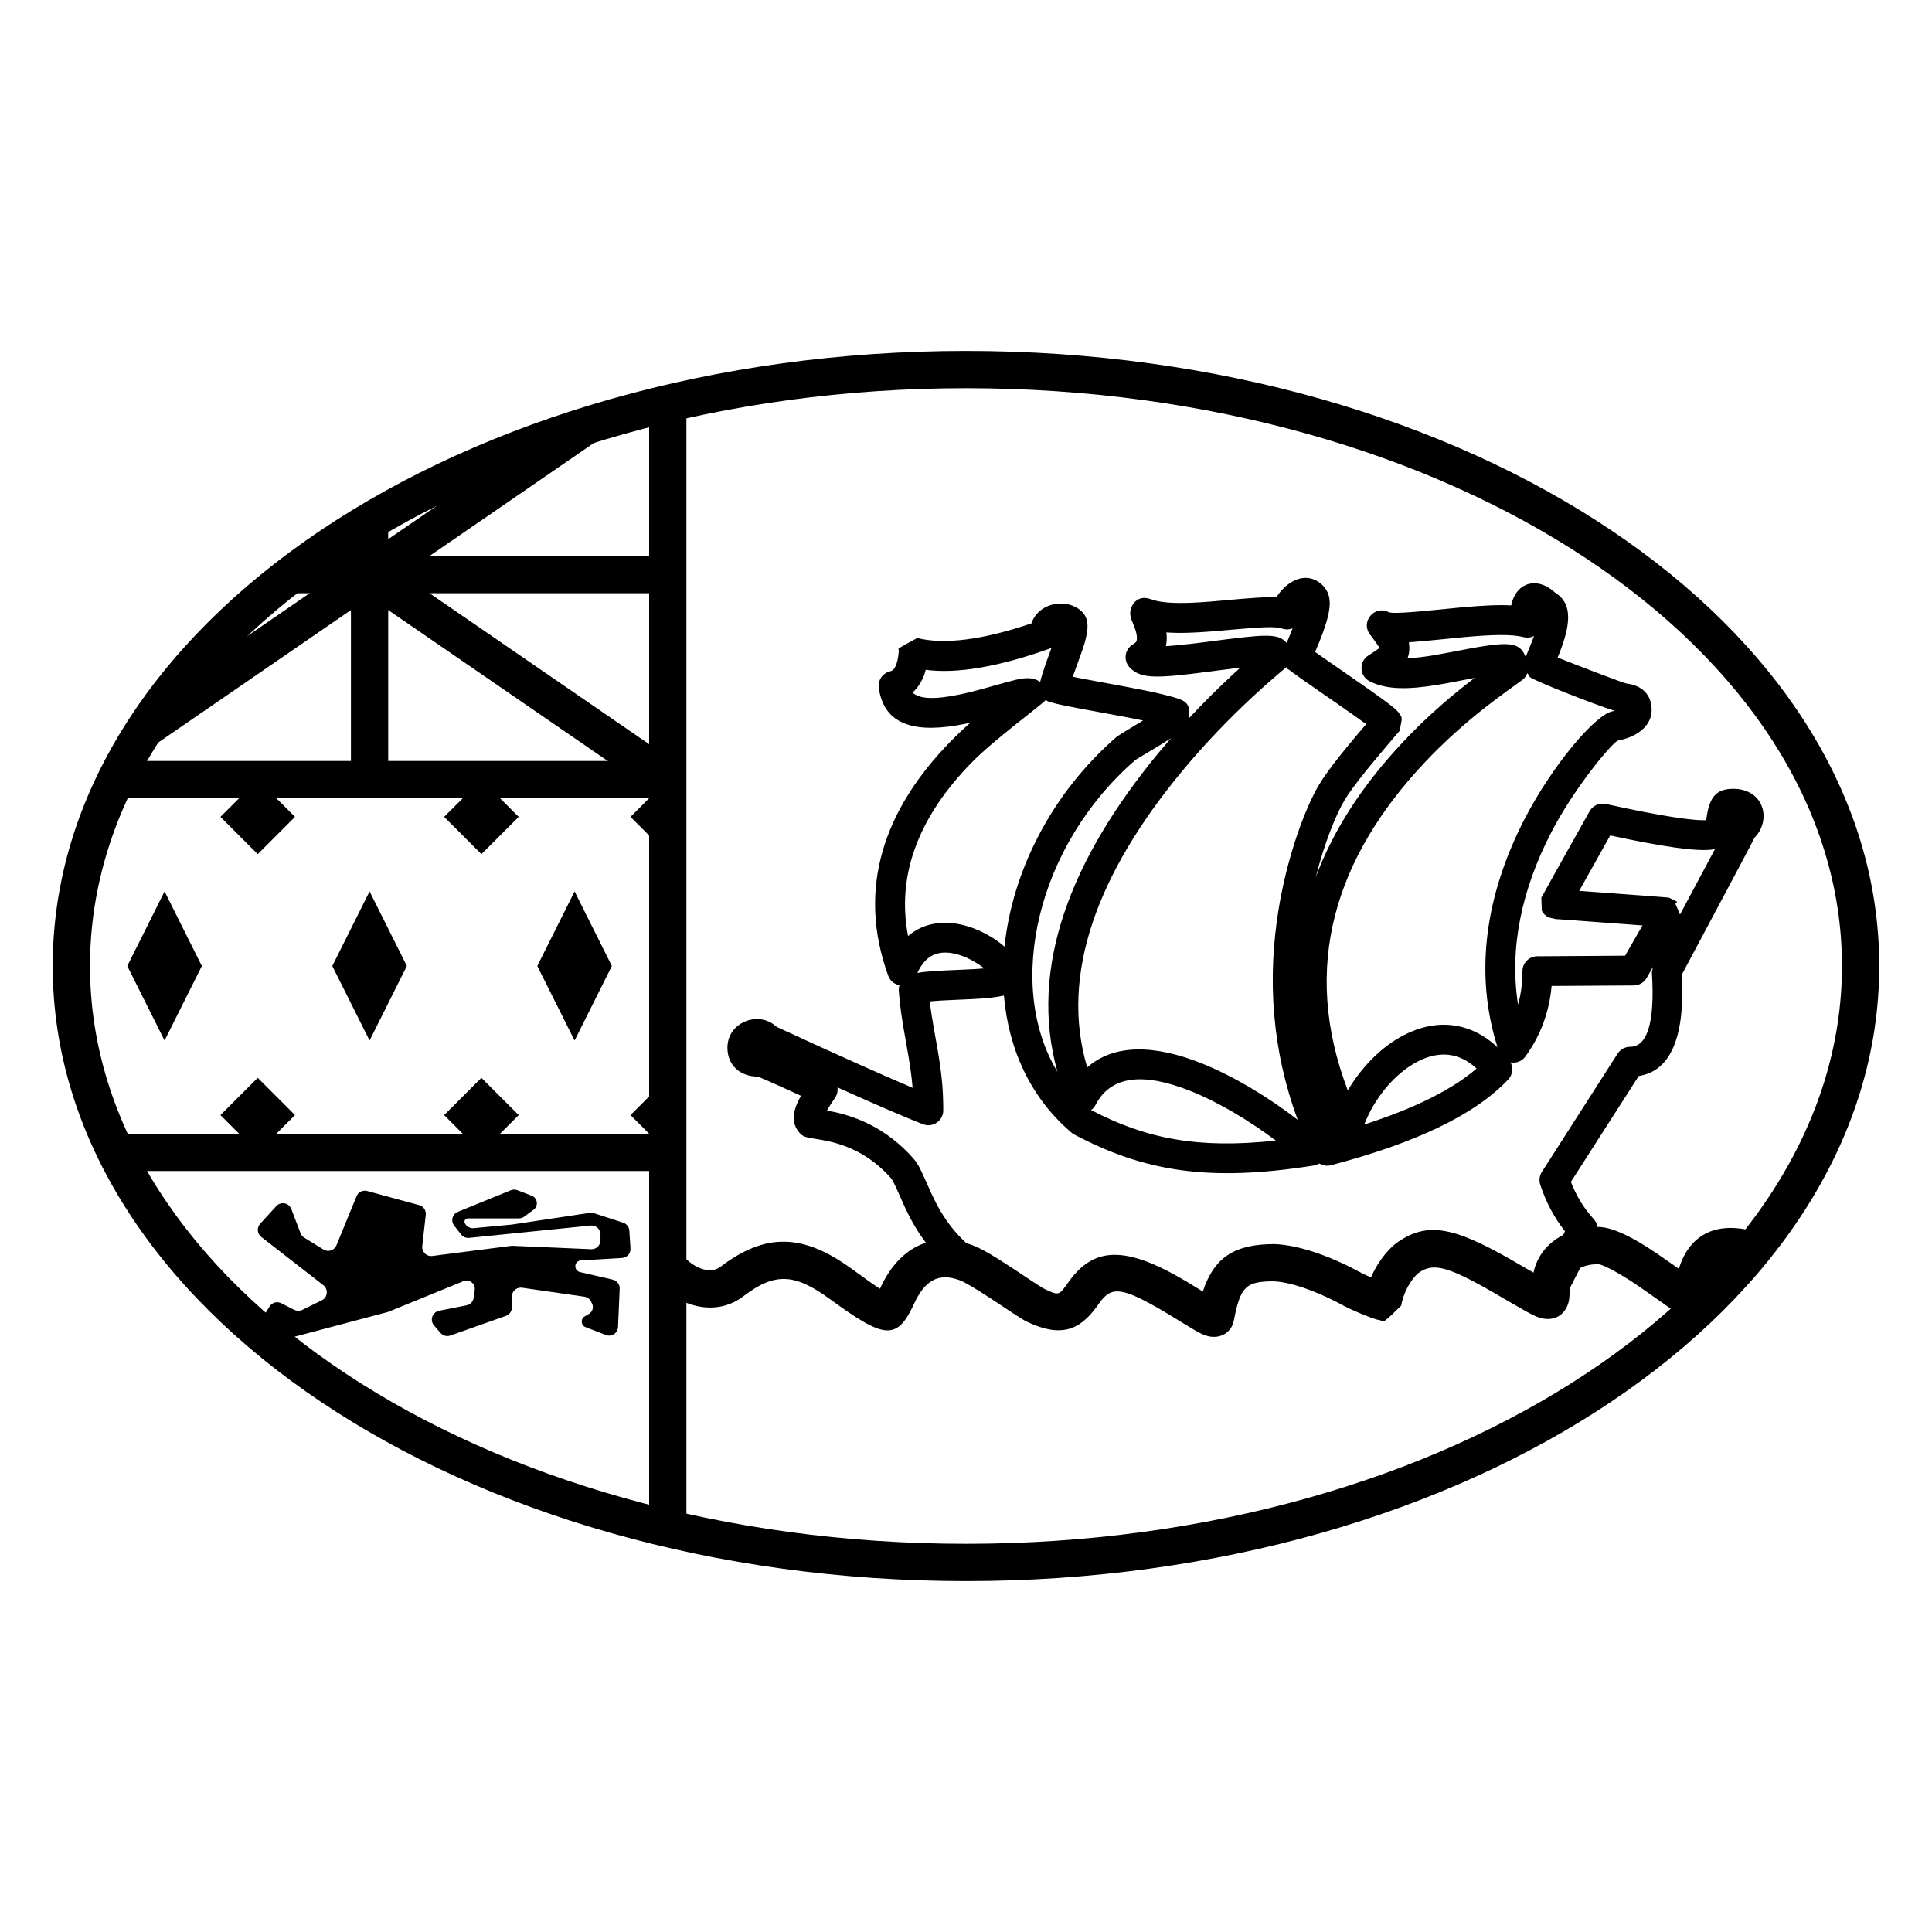
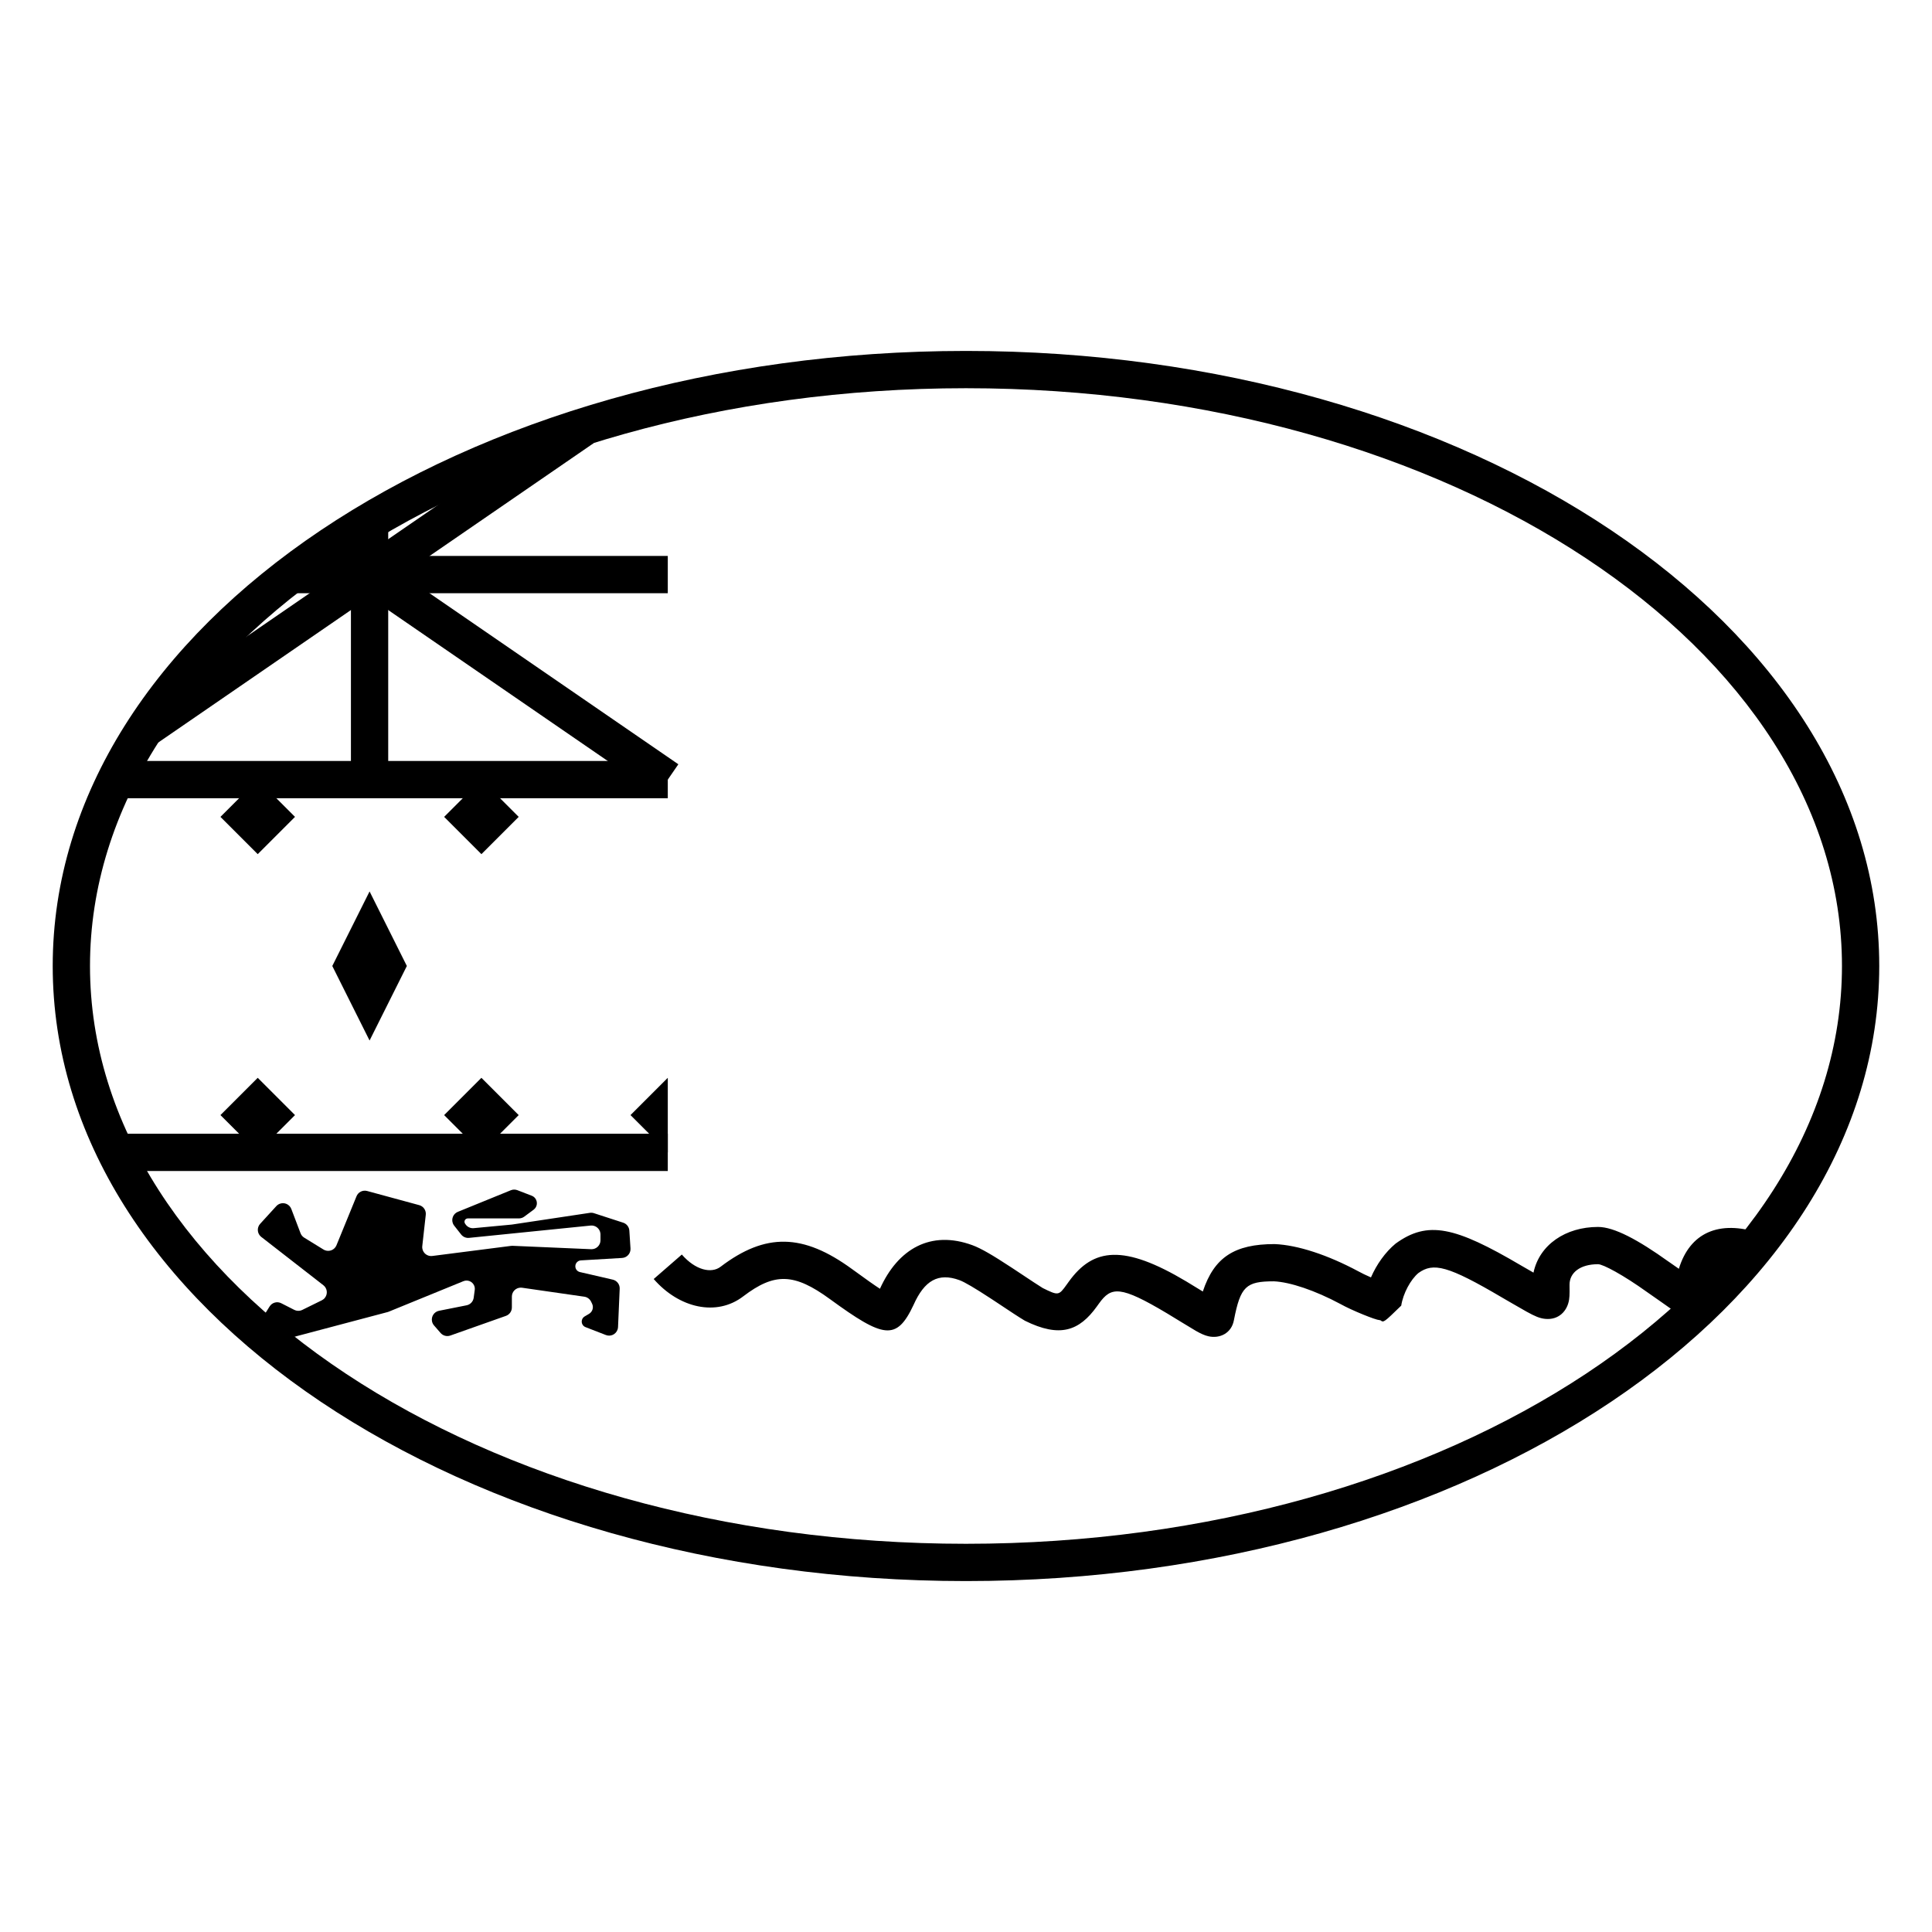
<svg xmlns="http://www.w3.org/2000/svg" fill="#000000" width="800px" height="800px" version="1.1" viewBox="144 144 512 512">
  <g>
-     <path d="m578.28 429.15c8.777-1.359 12.277-10.922 11.438-26.898 9.219-17.336 19.504-36.488 19.199-36.211 2.031-1.988 2.902-4.981 2.207-7.644-0.867-3.336-3.852-5.359-7.805-5.359-4.742 0-6.25 2.551-7 7.215l-0.039 0.242c-0.125 0.77-0.09 0.902 0.047 0.887l0.168-0.059c-3.254 0.336-12.48-1.078-26.938-4.262-1.699-0.375-3.445 0.406-4.297 1.926-4.219 7.512-7.379 13.16-9.484 16.938-1.055 1.898-1.844 3.324-2.367 4.289-0.367 0.672-0.367 0.672-0.613 1.133l-0.195 0.387c-0.168-0.234-0.168-0.234-0.008 3.629 0.387 0.758 1.012 1.371 1.777 1.75 1.898 0.48 1.898 0.48 2.738 0.5 1.402 0.105 1.402 0.105 3.367 0.25 1.832 0.137 4.617 0.34 10.145 0.746l0.312 0.023c3.481 0.254 6.184 0.453 8.348 0.617-1.188 2.07-2.727 4.746-4.617 8.02l-23.273 0.156c-2.172 0.012-3.926 1.777-3.926 3.949 0 3.141-0.387 6.09-1.168 8.855-2.363-15.059 1.02-30.551 8.75-45.543 6.199-12.023 16.43-24.184 17.766-24.434 4.961-0.926 8.891-3.844 8.891-8.098 0-4.059-2.527-6.504-6.676-7.016-0.676-0.074-12.984-4.789-18.238-6.875 0.238-0.578 0.465-1.145 0.598-1.484 0.496-1.281 0.906-2.457 1.238-3.594 1.605-5.504 1.414-9.754-2.547-12.164-3.961-3.719-9.09-3.242-11.078 1.672-0.219 0.543-0.391 1.133-0.512 1.746-3.523-0.191-7.91 0.035-13.668 0.57-1.164 0.109-2.328 0.227-3.953 0.391-10.137 1.031-14.062 1.227-14.891 0.805-3.746-1.887-7.465 2.59-4.922 5.926 1.969 2.578 2.539 3.551 2.535 3.656 0.004-0.168-0.578 0.457-2.887 1.871-2.644 1.617-2.481 5.512 0.289 6.902 4.453 2.234 10.09 2.246 18.277 0.879 1.426-0.234 2.848-0.5 4.82-0.883 1.996-0.387 3.512-0.68 4.707-0.902-0.688 0.52-1.332 1.012-1.883 1.445-6.012 4.711-11.727 9.824-17.113 15.551-10.496 11.164-18.398 23.117-23.117 35.824 2.281-8.984 5.305-16.488 7.625-20.391 0.988-1.688 2.859-4.246 5.383-7.406 0.578-0.723 0.578-0.723 1.164-1.441 2.59-3.184 7.992-9.477 8.039-9.547 0.738-3.469 0.738-3.469 0.086-4.383-0.391-0.57-0.391-0.57-0.672-0.871-0.277-0.293-0.609-0.594-1.031-0.941-0.66-0.551-1.586-1.254-2.785-2.133-1.953-1.434-4.508-3.234-8.188-5.785l-0.305-0.211c-1.004-0.695-2.231-1.543-4.363-3.019-1.656-1.145-2.801-1.941-3.785-2.633-0.5-0.348-0.941-0.66-1.328-0.938 0.523-1.215 1.164-2.797 1.25-3.012 0.379-0.953 0.711-1.828 1.004-2.668 2.055-5.871 2.465-9.641-0.645-12.332-3.207-2.773-7.074-1.707-9.945 1.125-0.754 0.742-1.422 1.566-1.945 2.434-2.719-0.16-6.535 0.121-13.469 0.754-1.785 0.164-2.934 0.266-4.113 0.359-7.789 0.621-12.711 0.48-15.695-0.652-3.551-1.352-5.832 1.766-5.387 4.445 0.219 0.887 0.219 0.887 0.387 1.297-0.078-0.199 0.523 1.258 0.691 1.703 0.418 1.125 0.641 2.082 0.641 2.848 0 0.82-0.207 1.207-0.965 1.629-2.301 1.266-2.746 4.383-0.891 6.246 3.012 3.027 7.082 2.856 21.309 0.996l0.754-0.102c3.266-0.426 5.461-0.703 7.168-0.891-0.543 0.492-1.098 1-1.668 1.527-4.004 3.699-7.977 7.633-11.852 11.789 0.023-0.242 0.035-0.496 0.035-0.77 0-3.606-0.941-3.973-7.191-5.516-2.367-0.586-5.465-1.219-9.879-2.043-1.445-0.27-1.445-0.27-2.894-0.535-5.633-1.035-8.844-1.629-10.918-2.047 0.094-0.277 0.195-0.57 0.301-0.871 0.191-0.547 0.324-0.914 0.66-1.836 1.828-5.012 1.98-5.453 2.418-7.188 0.918-3.644 0.812-6.269-1.859-8.109-4.34-2.988-10.945-1.051-12.465 3.844-12.992 4.414-23.121 5.66-30.281 3.891-5.269 2.852-5.269 2.852-4.852 3.184-0.035 0.191-0.133 1.305-0.188 1.691-0.109 0.754-0.273 1.457-0.5 2.078-0.43 1.156-0.926 1.699-1.586 1.844-2.012 0.445-3.34 2.359-3.062 4.398 1.402 10.172 10.066 12.164 22.914 9.531 0.441-0.09 0.887-0.188 1.336-0.285-1.816 1.605-3.598 3.293-5.336 5.074-17.379 17.801-24.859 38.691-16.422 61.945 0.531 1.461 1.711 2.309 2.992 2.539-0.16 0.488-0.223 1.008-0.184 1.539 0.328 4.227 0.797 7.359 1.863 13.281l0.223 1.25c0.82 4.566 1.316 7.879 1.574 11.121-7.711-3.254-19.73-8.637-36.016-16.141-4.688-4.449-13.059-1.32-13.059 5.516 0 4.656 3.363 7.66 8.133 7.66 0.035 0 4.606 1.961 11.355 5.078-2.168 3.883-2.609 6.812-0.754 9.363 0.98 1.285 1.656 1.52 3.188 1.824 0.434 0.086 2.438 0.395 2.926 0.48 1.387 0.238 2.66 0.52 3.977 0.902 3.566 1.027 6.926 2.648 10.09 5.094 1.559 1.207 3.043 2.594 4.441 4.18 0.137 0.152 0.332 0.449 0.574 0.895 0.492 0.906 2.715 5.981 3.141 6.883 1.773 3.769 3.66 6.973 6.102 10.074 4.516 5.738 10.469 10.406 18.336 13.879l3.191-7.231c-6.672-2.945-11.594-6.805-15.32-11.535-2.031-2.582-3.621-5.289-5.16-8.555-0.297-0.629-2.66-6.031-3.344-7.289-0.504-0.926-1.012-1.691-1.594-2.348-1.73-1.965-3.582-3.695-5.535-5.207-3.996-3.09-8.25-5.141-12.727-6.434-1.559-0.449-3.055-0.785-4.637-1.066 0.496-0.918 1.195-2.027 2.098-3.305 0.609-0.863 0.82-1.875 0.684-2.832 10.582 4.762 18.125 8.012 22.656 9.766 2.59 1.004 5.379-0.91 5.379-3.684 0-6.273-0.535-10.777-1.918-18.484l-0.227-1.254c-0.715-3.965-1.141-6.586-1.438-9.133 1.617-0.156 4.078-0.301 7.504-0.441l0.48-0.02c4.731-0.195 7-0.336 9.191-0.645 0.902-0.129 1.734-0.273 2.481-0.445 1.207 14.258 7.106 27.34 18.285 36.641 19.012 10.152 36.301 12.77 63.828 8.41 0.555-0.09 1.051-0.281 1.48-0.547 0.898 0.555 2.008 0.746 3.09 0.465 22.551-5.918 38.188-13.41 46.957-22.707 1.176-1.246 1.398-3.086 0.621-4.555 1.414 0.27 2.969-0.211 3.945-1.559 3.996-5.496 6.309-11.746 6.938-18.68l21.781-0.141c1.402-0.012 2.695-0.762 3.394-1.973 0.594-1.027 1.156-2.004 1.691-2.926l-0.293 1.367c0.895 13.996-1.449 19.785-5.758 19.785-1.348 0-2.602 0.688-3.328 1.824l-20.07 31.352c-0.641 0.996-0.797 2.231-0.43 3.359 1.516 4.629 3.703 8.758 6.559 12.363-0.188 0.41-0.41 0.879-0.664 1.41-1.164 2.43-2.992 6.035-5.473 10.812l7.012 3.644c2.516-4.844 4.375-8.52 5.586-11.039 0.625-1.301 1.086-2.312 1.387-3.055 0.184-0.449 0.32-0.828 0.418-1.176 0.48-1.707 0.555-2.496-0.836-4.039-2.492-2.766-4.445-5.977-5.859-9.652zm-80.75 15.312c1.551 3.234 6.262 2.894 7.332-0.527 0.203-0.645 0.426-1.285 0.672-1.922-3.383 1.09-6.984 2.137-10.809 3.141l4.555 2.09c-9.762-20.031-11.988-40.824-8.594-61.273 0.543-3.277 1.227-6.473 1.996-9.496-7.695 20.715-6.934 43.43 4.848 67.988zm22.098-19.113c5.676-2.945 11.012-2.523 15.688 1.824-6.43 5.547-16.359 10.523-29.781 14.84 2.754-7.117 8.176-13.59 14.094-16.664zm-27.262-108.29c-0.238 0.09-0.547 0.32-0.547 1.102 0 0.09 0.078-0.035 0.203-0.289zm-38.051 22.582c3.566-2.305 4.644-3.387 4.836-5.371-1.633 1.75-3.246 3.543-4.836 5.371zm-3.195 3.762c-23.367 28.234-34.617 57.098-26.883 84.645-13.953-23.043-5.394-60.094 20.699-82.684 0.184-0.121 6.414-3.859 5.777-3.469 0.52-0.32 0.52-0.32 1.043-0.641 0.969-0.605 1.816-1.137 2.559-1.613-1.074 1.238-2.141 2.492-3.195 3.762zm-16.758 93.348c4-7.66 12.52-8.637 25.078-3.652 7.445 2.953 15.809 7.984 22.664 13.164-20.578 2.234-34.344-0.449-48.969-8.098 0.488-0.344 0.914-0.816 1.227-1.414zm-36.062-39.66c2.441 0.766 4.883 2.258 6.551 3.543-1.559 0.148-3.566 0.254-6.793 0.387l-0.484 0.02c-5.422 0.223-8.422 0.398-10.461 0.809 2.305-5.106 6.062-6.363 11.188-4.758zm2.363-7.539c-6.059-1.902-11.742-1.145-16.016 2.508-3.223-16.855 3.387-32.18 16.812-45.934 6.082-6.234 19.398-15.945 19.613-16.582l0.012-0.051c0.344 0.242 0.734 0.43 1.16 0.555 2.473 0.715 4.133 1.039 15.551 3.133 1.441 0.266 1.441 0.266 2.867 0.531 2.5 0.465 4.559 0.867 6.273 1.23-0.086 0.051-0.191 0.117-0.34 0.207 1.422-0.867-5.824 3.481-6.602 4.059-17.297 14.961-27.707 35.684-29.789 55.66-2.613-2.273-6.043-4.219-9.543-5.316zm15.992-65.828c-0.988-0.043-2.074 0.113-3.508 0.438-1.586 0.363-10.312 2.832-8.43 2.312-2.484 0.688-4.547 1.199-6.5 1.602-6.621 1.355-10.586 1.18-12.387-0.551 1.391-1.219 2.418-2.848 3.121-4.742 0.117-0.324 0.246-0.773 0.367-1.281 8.242 1.117 19.453-0.793 33.07-5.688 0.09-0.035 0.18-0.07 0.266-0.105-0.223 0.613-0.492 1.348-0.816 2.234-0.348 0.953-0.488 1.348-0.691 1.93-0.652 1.863-1.141 3.414-1.5 4.848-0.828-0.617-1.891-0.945-2.992-0.996zm45.699 102.03c-12.555-4.981-23.191-5.098-30.23 1.117-7.391-24.801 2.934-51.664 25.086-78.426 6.074-7.336 12.574-14.074 19.16-20.16 2.242-2.074 4.301-3.891 6.289-5.586 0.59-0.5 1.051-0.891 1.758-1.484 0.289-0.242 0.289-0.242 0.512-0.43 0.359 0.648 0.449 0.656 0.672 0.684 0.426 0.348 0.426 0.348 0.93 0.723 0.648 0.484 1.559 1.137 2.781 1.992 1 0.703 2.156 1.508 3.828 2.664 2.137 1.477 3.356 2.32 4.359 3.016l0.301 0.207c3.625 2.516 6.137 4.285 8.02 5.664 0.078 0.059 0.152 0.113 0.23 0.168-1.613 1.875-3.781 4.449-5.324 6.348-0.605 0.746-0.605 0.746-1.207 1.496-2.754 3.441-4.805 6.246-6.019 8.328-3.574 6.019-8.285 18.59-10.609 32.605-3.09 18.625-1.836 37.578 5.027 56.082-7.586-5.875-17.023-11.617-25.562-15.008zm2.121-111.74-0.75 0.102c-4.543 0.594-8.211 0.945-10.742 1.133 0.145-0.699 0.215-1.426 0.215-2.172 0-0.5-0.031-0.992-0.09-1.484 3.297 0.246 7.246 0.121 12.18-0.273 1.219-0.098 2.394-0.199 4.203-0.367 9.289-0.852 12.527-0.965 14.336-0.363 0.969 0.324 1.918 0.262 2.734-0.074-0.043 0.109-0.086 0.223-0.133 0.332-0.301 0.762-1.18 2.879-1.449 3.535-2.254-2.637-5.519-2.332-20.504-0.367zm51.512 104.33c-5.84 3.031-11.113 8.359-14.809 14.625-12.527-32.914-3.273-61.738 20.379-86.898 5.094-5.414 10.516-10.266 16.23-14.746 3.219-2.519 9.996-7.402 9.695-7.168 0.602-0.469 1.043-1.086 1.293-1.773 0.184 0.293 0.402 0.629 0.656 1.027 1.215 1.047 16.414 7.008 22.445 8.969-0.164 0.039-0.336 0.074-0.516 0.109-4.633 0.867-16.047 14.441-23.34 28.578-10.156 19.691-13.504 40.469-7.152 60.492-7.199-6.801-16.195-7.727-24.883-3.215zm12.598-101.54c-1.914 0.371-3.273 0.621-4.613 0.848-2.684 0.445-5 0.711-6.965 0.781 0.305-0.766 0.465-1.582 0.484-2.473 0.012-0.629-0.023-1.191-0.129-1.742 2.508-0.172 5.805-0.492 10.305-0.949 1.602-0.164 2.75-0.277 3.887-0.383 8.066-0.754 13.172-0.824 16.191-0.047 1.039 0.266 1.992 0.117 2.781-0.293-0.152 0.441-0.324 0.902-0.512 1.387-0.336 0.871-1.48 3.637-1.359 3.344-0.133 0.328-0.242 0.602-0.332 0.848-1.703-4.547-5.309-4.125-19.738-1.32zm23.043-10.477c-0.426 0.281-0.785 0.52-0.27 0.992 0.301 0.27 0.348 1.355-0.324 3.656-0.145 0.5-0.312 1.02-0.508 1.57 2.125-1.102 3.047-4.125 1.102-6.219zm36.359 77.16 0.484-0.496c-0.352-0.18-0.652-0.336-0.91-0.469-0.035-0.082-0.074-0.168-0.109-0.254l-0.078 0.156c-1.332-0.68-1.324-0.66-1.273-0.547l-0.352-0.039c-0.41-0.039-0.41-0.039-0.977-0.086-0.773-0.062-1.879-0.152-3.301-0.258-2.406-0.184-5.566-0.422-9.961-0.742l-0.312-0.023c-4.246-0.312-6.875-0.504-8.691-0.637 0.059-0.105 0.117-0.211 0.176-0.32 1.852-3.328 4.531-8.117 8.039-14.367 14.016 3.012 22.77 4.266 26.898 3.75 0.305-0.039 0.598-0.09 0.875-0.148-2.094 3.879-5.059 9.43-9.27 17.348-0.254-0.617-0.652-1.531-1.238-2.867z" />
-     <path d="m316.03 251.82v296.36h9.879v-296.36z" />
    <path d="m320.97 444.45v9.879h-148.18v-9.879zm-148.18-88.91v-9.875h148.18v9.875z" />
    <path d="m184.75 341.59 116.56-80.137-5.594-8.141-116.56 80.137z" />
    <path d="m323.77 346.54-89.516-61.539-5.598 8.141 89.516 61.539z" />
    <path d="m320.97 291.33h-100.91v9.879h100.91z" />
    <path d="m246.88 350.61v-70.395h-9.879v70.395z" />
    <path d="m241.94 419.75 9.879-19.754-9.879-19.758-9.879 19.758z" />
-     <path d="m187.61 419.75 9.879-19.754-9.879-19.758-9.879 19.758z" />
-     <path d="m296.27 419.75 9.879-19.754-9.879-19.758-9.879 19.758z" />
    <path d="m221.99 491.13-3.457-1.758c-1.094-0.559-2.43-0.188-3.082 0.852l-1.496 2.383c-0.676 1.074-0.383 2.492 0.664 3.211l3.715 2.559c0.57 0.391 1.281 0.516 1.953 0.336l26.441-7.004c0.098-0.027 0.195-0.059 0.289-0.098l19.797-8.086c1.121-0.457 2.398 0.082 2.856 1.199 0.145 0.355 0.191 0.742 0.141 1.121l-0.277 2.066c-0.133 1.004-0.895 1.812-1.887 2.008l-7.301 1.453c-1.281 0.254-2.117 1.5-1.863 2.785 0.082 0.406 0.266 0.781 0.535 1.094l1.738 2c0.637 0.734 1.66 1.008 2.582 0.684l14.73-5.211c0.949-0.332 1.582-1.23 1.582-2.234v-2.879c0-1.312 1.062-2.371 2.371-2.371 0.113 0 0.227 0.008 0.336 0.023l16.492 2.375c0.781 0.113 1.457 0.609 1.801 1.324l0.266 0.555c0.461 0.961 0.109 2.113-0.805 2.66l-1.176 0.695c-0.75 0.445-0.996 1.418-0.551 2.168 0.18 0.305 0.457 0.539 0.789 0.664l5.387 2.09c1.219 0.477 2.594-0.129 3.066-1.352 0.094-0.242 0.148-0.496 0.16-0.754l0.438-10.156c0.051-1.141-0.723-2.156-1.836-2.414l-8.703-2.008c-0.844-0.191-1.367-1.035-1.176-1.879 0.16-0.68 0.742-1.172 1.438-1.215l10.914-0.645c1.309-0.074 2.305-1.199 2.227-2.504v-0.012l-0.305-4.727c-0.062-0.969-0.707-1.801-1.633-2.102l-7.75-2.519c-0.348-0.113-0.719-0.145-1.082-0.09l-20.605 3.098c-0.043 0.004-0.086 0.012-0.129 0.016l-10.043 0.945c-0.883 0.086-1.742-0.336-2.219-1.086l-0.09-0.137c-0.262-0.41-0.141-0.957 0.27-1.223 0.145-0.09 0.309-0.137 0.477-0.137h13.539c0.508 0 1.004-0.164 1.41-0.465l2.488-1.844c0.945-0.699 1.145-2.035 0.445-2.984-0.242-0.324-0.57-0.574-0.949-0.719l-3.797-1.465c-0.562-0.219-1.188-0.215-1.746 0.016l-14.039 5.719c-1.211 0.492-1.793 1.879-1.301 3.09 0.086 0.207 0.195 0.398 0.332 0.57l1.848 2.348c0.5 0.637 1.293 0.973 2.102 0.891l32.211-3.262c1.301-0.133 2.465 0.816 2.598 2.121 0.008 0.078 0.012 0.156 0.012 0.238v1.539c0 1.309-1.062 2.371-2.371 2.371-0.035 0-0.07 0-0.102-0.004l-20.805-0.898c-0.137-0.008-0.27 0-0.406 0.016l-20.887 2.676c-1.297 0.168-2.484-0.75-2.652-2.051-0.023-0.184-0.027-0.375-0.004-0.562l0.926-8.305c0.129-1.164-0.605-2.246-1.734-2.551l-13.801-3.75c-1.156-0.316-2.363 0.281-2.816 1.391l-5.316 13c-0.496 1.211-1.879 1.793-3.094 1.297-0.117-0.051-0.234-0.109-0.344-0.176l-5.109-3.144c-0.445-0.273-0.789-0.688-0.973-1.176l-2.445-6.43c-0.469-1.227-1.836-1.84-3.059-1.375-0.348 0.133-0.66 0.344-0.91 0.617l-4.289 4.699c-0.883 0.969-0.812 2.469 0.156 3.352 0.043 0.039 0.094 0.082 0.141 0.117l16.453 12.797c1.035 0.805 1.223 2.293 0.418 3.328-0.219 0.285-0.504 0.512-0.824 0.672l-5.172 2.543c-0.668 0.332-1.457 0.328-2.121-0.012z" />
    <path d="m586.18 478.34c-8.086-5.793-14.422-9.188-18.68-9.188-8.59 0-15.547 4.715-17.109 12.109-0.902-0.523-1.996-1.148-3.309-1.906-17.516-10.316-24.719-11.965-33.242-5.781-2.731 2.266-5.023 5.508-6.523 8.953-1.316-0.578-2.508-1.145-3.312-1.598-8.098-4.34-16.07-6.984-22.211-7.234-10.621-0.008-16.031 3.492-19.035 12.57-1.68-1.027-3.566-2.188-4.387-2.676-16.543-9.867-24.656-8.938-31.148 0.086l-0.547 0.762c-2.09 2.914-2.199 2.953-6.348 0.906-1.008-0.617-2.879-1.852-7.496-4.922l-0.887-0.582c-4.863-3.188-7.926-4.996-10.25-5.848-11.066-4.059-19.719 0.961-24.5 11.547-1.387-0.891-3.684-2.508-7.43-5.242-12.906-9.414-22.883-9.66-34.789-0.605-2.457 1.887-6.684 0.918-10.285-3.223l-7.453 6.484c6.731 7.738 16.672 10.012 23.738 4.586 8.297-6.309 13.48-6.18 22.965 0.738 14.227 10.375 17.648 11.16 22.16 1.539 2.879-6.469 6.547-8.621 12.191-6.551 1.328 0.488 4.094 2.121 8.242 4.836l0.863 0.566c4.555 3.035 6.644 4.41 8.219 5.348 9.238 4.57 14.383 2.731 19.082-3.816l0.543-0.754c3.246-4.516 5.633-4.789 18.066 2.629 1.355 0.805 6.594 4.051 7.652 4.644 1.309 0.734 2.266 1.18 3.309 1.414 2.926 0.664 6.106-0.758 6.738-4.309 1.738-8.902 3.18-10.258 10.578-10.258 4.238 0.18 10.855 2.375 17.672 6.027 1.484 0.832 3.734 1.863 6.039 2.801 0.977 0.395 1.891 0.746 2.598 0.992 0.527 0.18 0.527 0.18 1.066 0.336 0.305 0.078 0.305 0.078 0.871 0.172 0.852 0.637 0.852 0.637 5.508-3.887 0.508-3.258 2.496-6.922 4.559-8.641 3.949-2.848 7.793-1.969 22.211 6.523-0.391-0.223 5.367 3.117 6.438 3.707 2.215 1.223 3.445 1.766 4.938 1.918 3.562 0.359 5.883-2.051 6.344-5.125 0.094-0.617 0.121-1.211 0.125-2.039l-0.012-1.879c0-3.199 2.809-5.441 7.559-5.441 1.336 0 6.676 2.859 12.996 7.387 1.777 1.227 6.008 4.211 5.719 4.012 1.836 1.281 2.688 1.82 3.68 2.211 3.102 1.227 6.449-0.199 7.422-3.551 0.227-0.789 0.492-3.481 0.406-2.793 0.848-6.977 2.981-8.289 9.523-6.129l3.094-9.379c-10.754-3.551-18.508-0.129-21.426 9.457-1.012-0.711-2.059-1.441-2.734-1.906z" />
    <path d="m212.3 370.36 9.879-9.879-9.879-9.879-9.879 9.879z" />
    <path d="m271.58 370.36 9.879-9.879-9.879-9.879-9.879 9.879z" />
-     <path d="m320.97 370.36v-19.758l-9.879 9.879z" />
    <path d="m212.3 449.39 9.879-9.879-9.879-9.879-9.879 9.879z" />
    <path d="m271.58 449.39 9.879-9.879-9.879-9.879-9.879 9.879z" />
    <path d="m320.97 449.39v-19.758l-9.879 9.879z" />
    <path d="m400 563c133.34 0 242.02-72.453 242.02-163s-108.68-163-242.02-163c-133.35 0-242.03 72.457-242.03 163s108.68 163 242.03 163zm0-9.879c-128.54 0-232.15-69.074-232.15-153.12s103.61-153.12 232.15-153.12c128.53 0 232.14 69.078 232.14 153.12s-103.61 153.12-232.14 153.12z" />
  </g>
</svg>